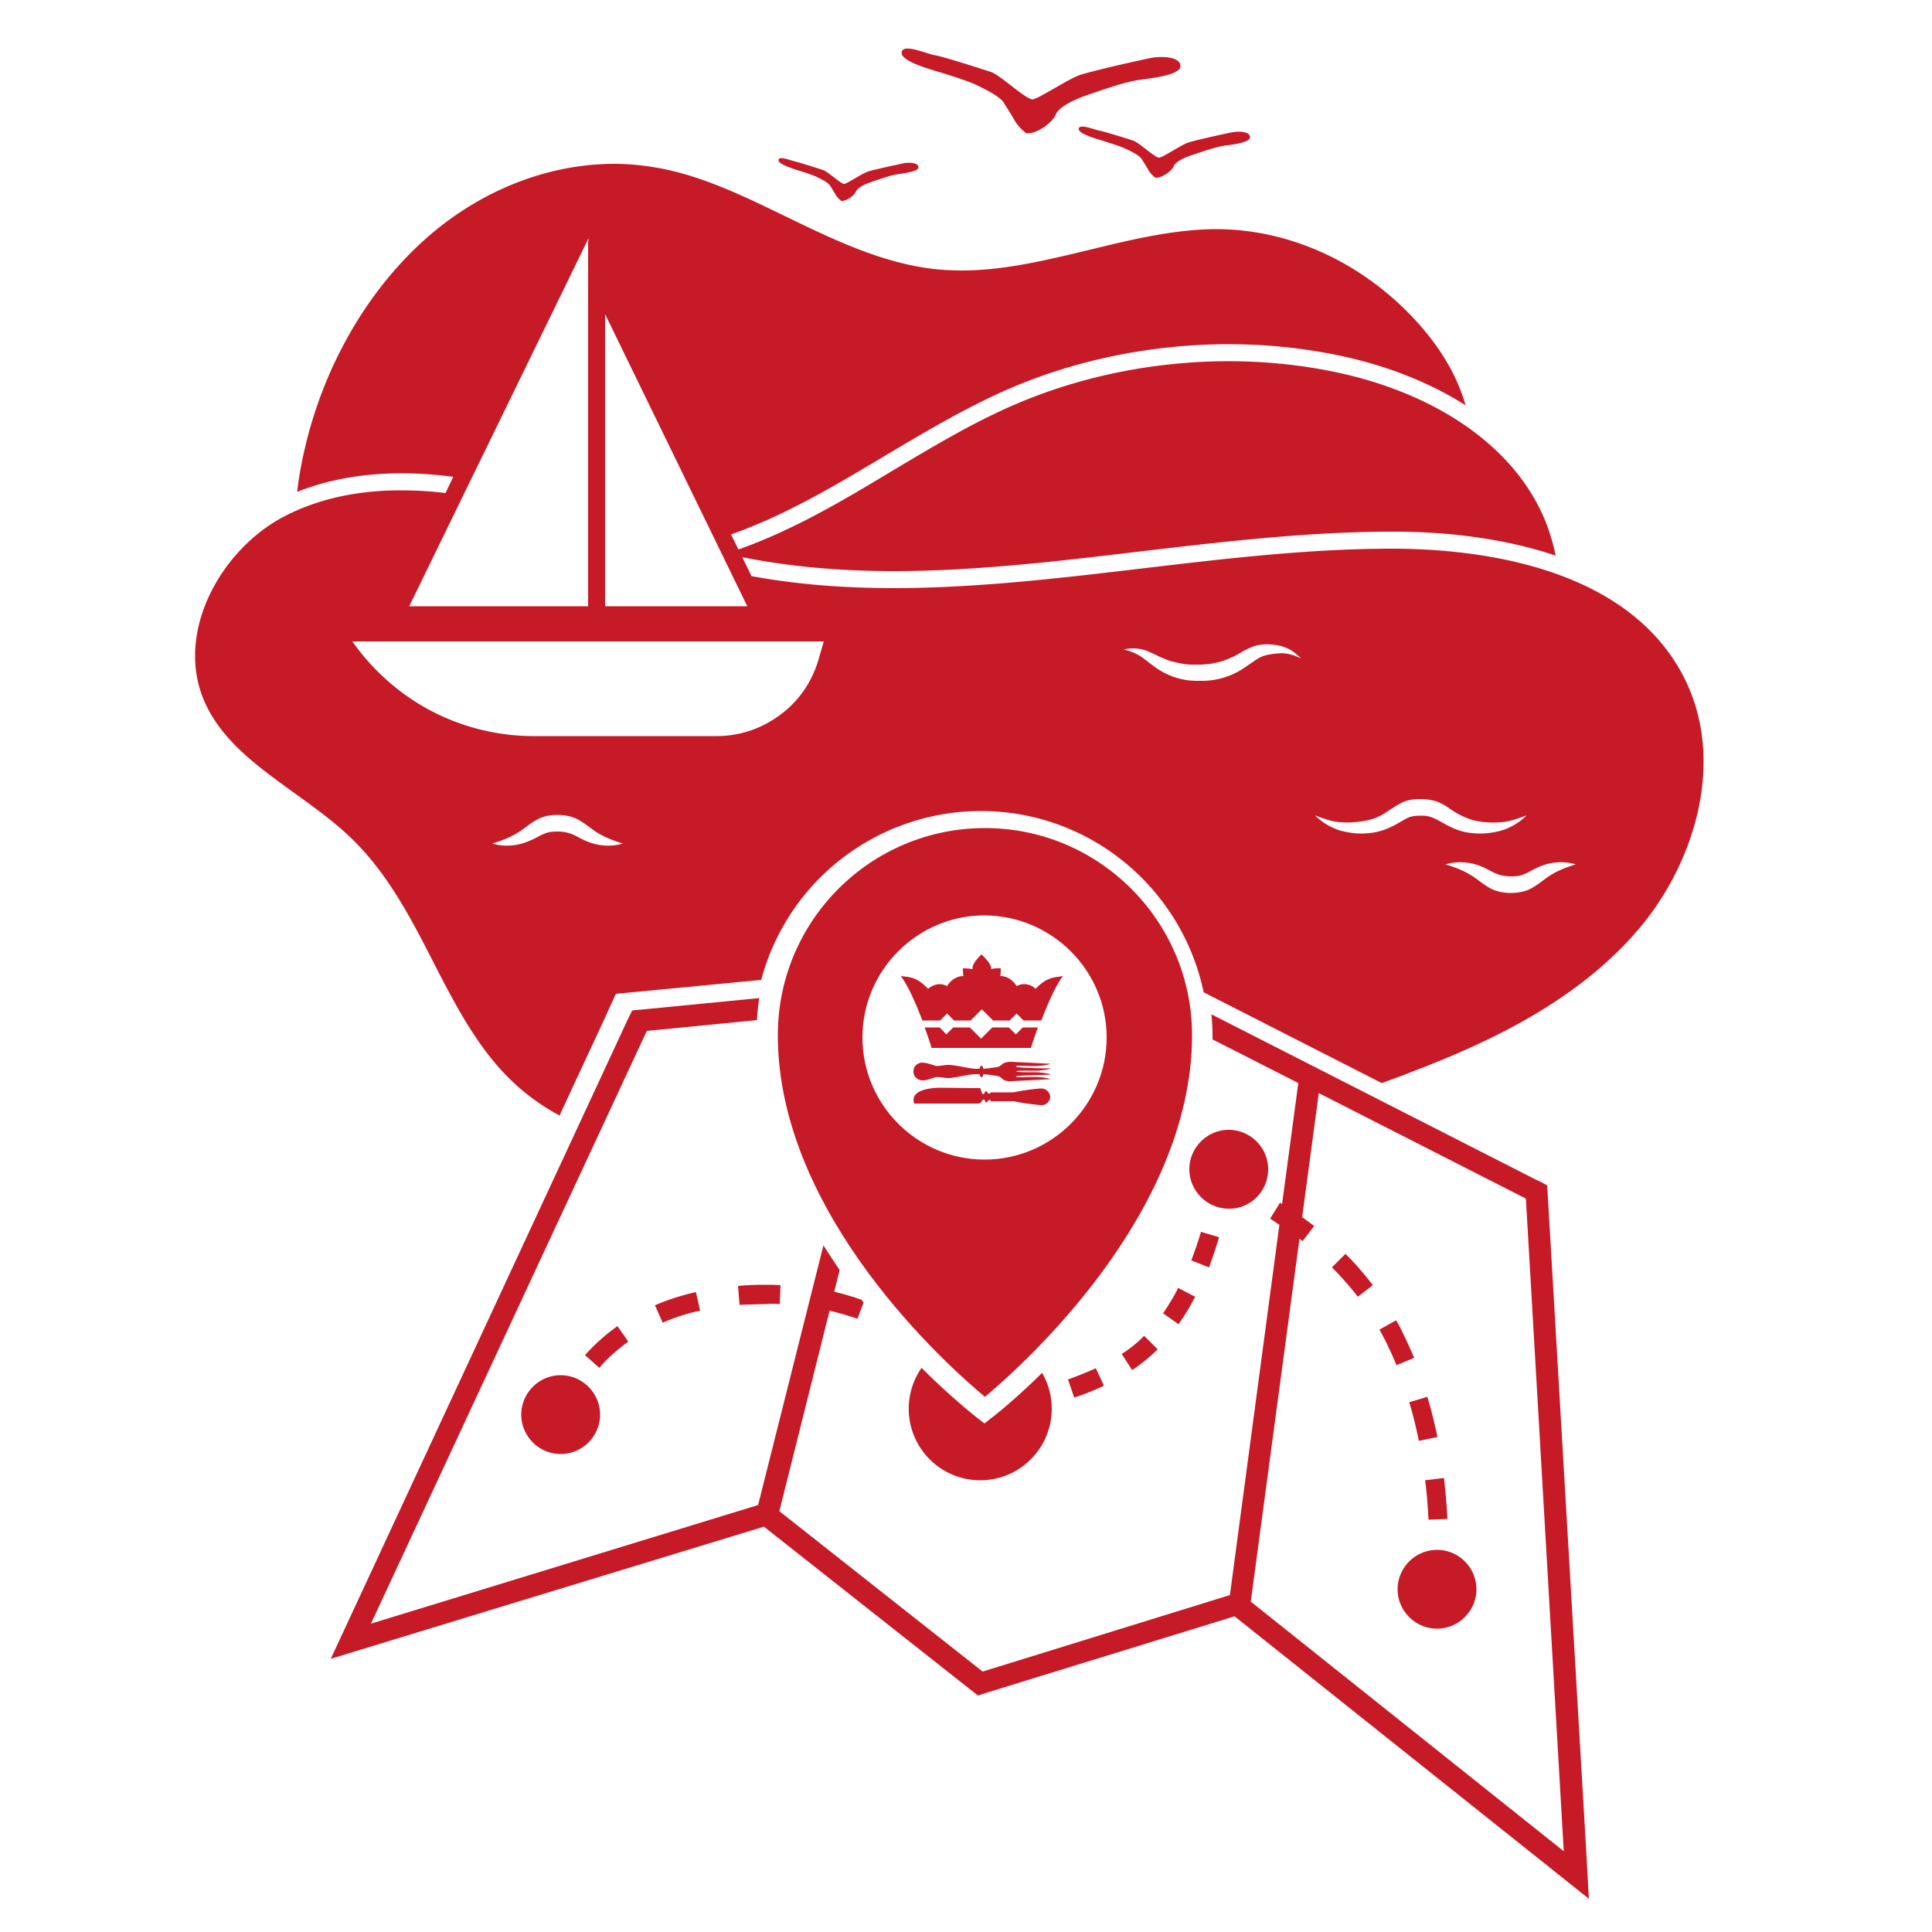
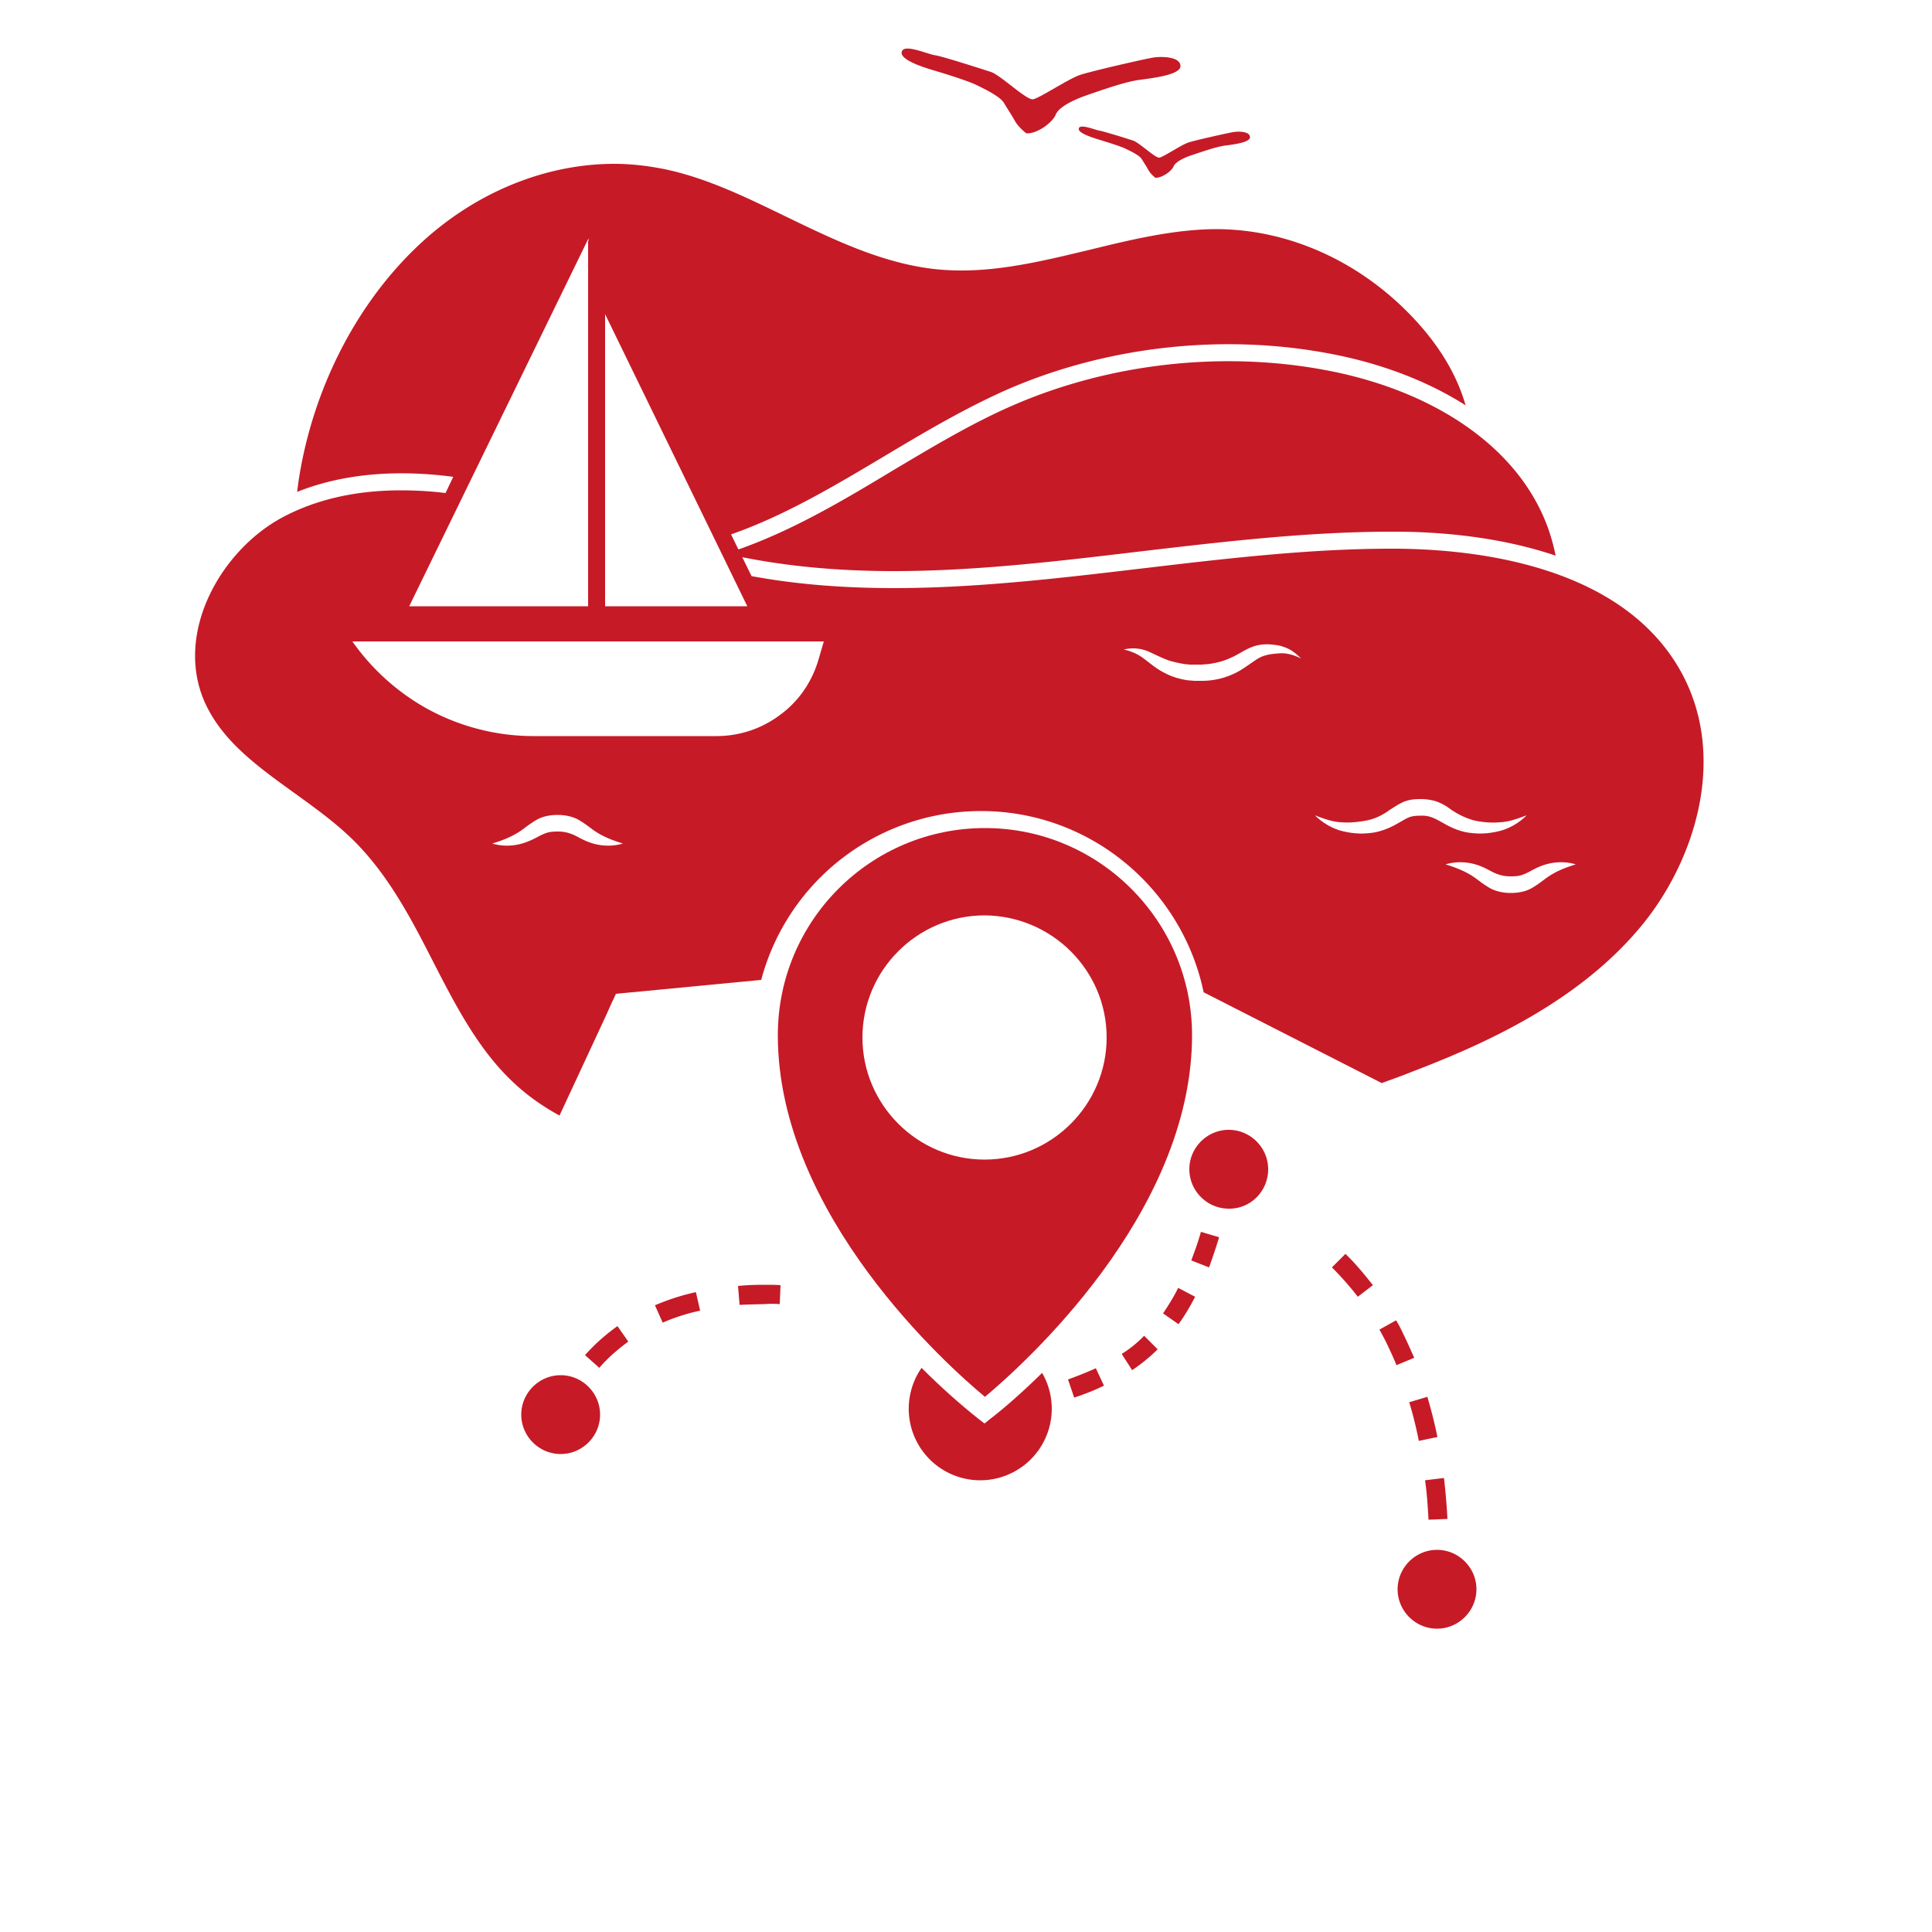
<svg xmlns="http://www.w3.org/2000/svg" xml:space="preserve" id="Warstwa_1" x="0" y="0" style="enable-background:new 0 0 500 500" version="1.1" viewBox="0 0 500 500">
  <style>.st0{fill:#c61a27}</style>
  <path d="M435.5 174.7c-14.9-28.2-53-32.6-74.5-32.7h-.9c-21.4 0-43.2 2.6-64.4 5.1-21.1 2.5-43 5.1-64.3 5.1-13.4 0-25.5-1-36.9-3.1l-2.4-4.9c12 2.4 25 3.6 39.3 3.6 21.1 0 42.8-2.6 63.8-5.1 21.3-2.5 43.3-5.1 64.9-5.1h.9c11.2 0 26.8 1.2 41.6 6.2-.9-4.4-2.3-8.7-4.5-12.9-9-17.5-29.3-30.4-55.5-35.2-26.6-4.9-55.5-1.6-80.2 9.1-10.9 4.7-21.3 11-31.4 17-12.6 7.6-25.7 15.4-39.9 20.4l-1.9-3.9c14-4.9 27-12.7 39.6-20.2 10.2-6.1 20.8-12.4 31.9-17.3 25.5-11.1 55.3-14.5 82.8-9.4 13.7 2.5 25.9 7.2 35.8 13.5-2-7-5.9-14-11.8-20.7-13.9-15.8-33.2-24.9-52.8-24.9h-.3c-10.7.1-21.6 2.7-32.2 5.3-10.9 2.6-22.1 5.4-33.3 5.4-2.2 0-4.3-.1-6.4-.3-13.8-1.4-26.6-7.6-39-13.6-10.3-5-20.9-10.2-31.9-12.4-4.1-.8-8.3-1.3-12.6-1.3-16.1 0-32.4 6-45.9 16.9-17.4 14.1-30.2 36.1-35 60.4-.5 2.5-.9 5-1.2 7.6 11.5-4.6 25.2-5.9 40.4-3.9l-2 4.2c-4-.5-7.9-.7-11.6-.7-11.7 0-22.1 2.4-30.8 7.1-15.8 8.6-27.6 29.6-20.1 47.3 4.4 10.2 13.5 16.8 23.2 23.8 5.4 3.9 11 7.9 15.7 12.6 8.9 8.9 14.8 20.2 20.4 31.2 5.6 10.9 11.4 22.2 20.1 30.6 3.8 3.7 8 6.7 12.6 9.2l12-25.8 1.3-2.9 1.3-2.8 3.1-.3 3.2-.3 31.3-3a58.83 58.83 0 0 1 56.9-43.7c28.3 0 52 20.1 57.6 46.9l46.1 23.5c2.7-1 5.3-1.9 8-3 19.1-7.3 43.1-18.2 59.2-37.7 13.7-16.6 22.2-43 10.7-64.9zM156.6 81.3l36.8 75.6h-36.8V81.3zm-4.3-19.6v.7l-.1-.1v94.6h-46.3l46.4-95.2zm-.5 156c-1.5-.6-2.8-1.5-4-1.9a9.5 9.5 0 0 0-3.5-.6c-1.3 0-2.4.1-3.5.6-1.1.4-2.4 1.3-4 1.9-3 1.3-6.5 1.5-9.4.6 3-.9 5.6-2 7.8-3.6 1.1-.8 2.2-1.7 3.8-2.6 1.6-.9 3.6-1.2 5.3-1.2 1.7 0 3.6.3 5.3 1.2 1.6.9 2.7 1.8 3.8 2.6 2.2 1.6 4.8 2.7 7.8 3.6-2.9.9-6.4.7-9.4-.6zm60-46.9c-1.7 5.7-5.1 10.7-9.9 14.2-4.8 3.6-10.5 5.5-16.5 5.5h-47.3c-9.9 0-19.7-2.6-28.3-7.5-7.3-4.2-13.7-10-18.6-17h122l-1.4 4.8zm119.2-1.7c-1.9.1-3.8.4-5.2 1.2-1.4.8-3 2.1-5 3.3a19.56 19.56 0 0 1-9.7 2.6h-1.7c-.5 0-1.1-.1-1.7-.1-2.2-.3-4.4-.9-6.4-2-2-1-3.6-2.4-5.2-3.6a12.9 12.9 0 0 0-5.3-2.4c2-.5 4.3-.4 6.4.5 2 .9 3.7 1.8 5.5 2.4 1.8.5 3.5.9 5.4 1h2.9c.9-.1 1.8-.1 2.7-.3 1.8-.3 3.5-.8 5.1-1.6 1.7-.7 3.3-2 5.6-2.8 2.3-.8 4.7-.6 6.8-.2 1.1.3 2.2.7 3.1 1.3.9.6 1.7 1.3 2.4 2-1.9-.9-3.8-1.5-5.7-1.3zm36.5 42c-1 0-2 .1-2.8.4-.8.3-1.7.9-2.8 1.5-2.2 1.3-4.9 2.4-7.5 2.6-2.7.3-5.2 0-7.7-.7-2.5-.8-4.7-2.2-6.4-3.9 2.3.9 4.6 1.7 6.8 1.8 2.3.2 4.7-.1 6.8-.5 2.2-.5 4-1.4 5.9-2.8 1-.6 2.1-1.4 3.5-2 1.5-.6 2.9-.7 4.4-.7 1.3 0 2.9.2 4.3.7 1.5.6 2.6 1.3 3.5 2 1.9 1.3 3.8 2.2 5.9 2.8 2.1.5 4.5.7 6.8.5 2.3-.1 4.5-.9 6.9-1.8a15.6 15.6 0 0 1-6.4 3.9c-2.5.7-5.1 1-7.7.7-2.7-.2-5.3-1.3-7.5-2.6-2.5-1.4-3.7-2-6-1.9zm32.6 16.2c-1.1.8-2.2 1.7-3.8 2.6-1.6.9-3.6 1.2-5.3 1.2-1.7 0-3.6-.3-5.3-1.2-1.6-.9-2.7-1.8-3.8-2.6-2.2-1.6-4.8-2.7-7.8-3.6 3-.9 6.4-.7 9.4.6 1.5.6 2.8 1.5 4 1.9 1.1.4 2.1.6 3.5.6 1.3 0 2.4-.1 3.5-.6 1.1-.4 2.4-1.3 3.9-1.9 3-1.3 6.5-1.5 9.4-.6-2.9.9-5.4 1.9-7.7 3.6zM241.6 18.2c2.7.8 8.6 2.6 11.1 3.8 2.5 1.2 6.1 3 7.1 4.6 1 1.7 1.8 2.8 2.8 4.6 1 1.8 3 3.3 3 3.3 2.8.2 6.8-2.8 7.6-4.8.8-2 4.5-3.8 7.9-5 3.5-1.2 9.9-3.5 13.6-4 3.6-.5 10.8-1.3 10.8-3.6s-4.3-2.6-7.1-2.2c-2.8.5-15.9 3.5-18.9 4.5-3 1-10.6 6.1-12.2 6.3-1.7.2-8.4-6.3-10.9-7.1-2.5-.8-12.4-4-14.4-4.3-2-.3-7.9-3-8.6-1-.8 2.1 5.5 4.1 8.2 4.9zm51.7 18.2c-1.5-.5-7.6-2.4-8.8-2.6-1.2-.2-4.9-1.8-5.3-.6-.4 1.2 3.5 2.4 5.1 2.9 1.6.5 5.3 1.6 6.8 2.3 1.5.7 3.8 1.8 4.4 2.8.6 1 1.1 1.7 1.7 2.8.6 1.1 1.8 2 1.8 2 1.7.1 4.2-1.7 4.7-2.9s2.7-2.3 4.9-3c2.1-.7 6.1-2.1 8.3-2.4 2.2-.3 6.6-.8 6.6-2.2 0-1.4-2.6-1.6-4.4-1.3-1.7.3-9.8 2.1-11.6 2.7-1.8.6-6.5 3.8-7.5 3.9-1 .1-5.2-3.9-6.7-4.4z" class="st0" />
-   <path d="M205.6 43.8c1.3.4 4.3 1.3 5.6 1.9 1.2.6 3.1 1.5 3.6 2.3.5.8.9 1.4 1.4 2.3.5.9 1.5 1.7 1.5 1.7 1.4.1 3.4-1.4 3.8-2.4.4-1 2.2-1.9 4-2.5 1.8-.6 5-1.8 6.8-2 1.8-.3 5.4-.7 5.4-1.8 0-1.2-2.2-1.3-3.6-1.1-1.4.3-8 1.7-9.5 2.2-1.5.5-5.3 3.1-6.1 3.2-.8.1-4.2-3.2-5.5-3.6-1.2-.4-6.2-2-7.2-2.2-1-.2-4-1.5-4.3-.5-.4 1 2.8 2 4.1 2.5zm-7.9 351.3 53.1 41.9 2.3 1.8 2.8-.9 31.8-9.8 31.8-9.8 81.8 65.2 9.9 7.9-.7-12.6-9.9-168.8-.2-3.2-1.4-.8-1.5-.7-84-42.8c.2 1.8.3 3.6.3 5.4v1.1l22.2 11.3-4.2 31.3c-.2-.1-.4-.2-.5-.4l-2.6 4.2c.8.5 1.6 1 2.4 1.6l-12.8 95.8-64 19.8-52.6-41.5 13-51.9c2.5.6 4.9 1.3 7.2 2.1l1.6-4.2c-.2-.2-.3-.4-.5-.7-2.2-.8-4.6-1.5-7.1-2.1l1.4-5.6c-1.4-2.1-2.8-4.2-4.2-6.4l-16.9 67.2L96 420.2l71.4-153.4 28.5-2.8c.1-1.9.3-3.8.6-5.7l-29.7 2.9-3.2.3-1.4 2.9-71.3 153.5-5.3 11.4 12.1-3.7 100-30.5zm138.6-74.5c.3.2.5.4.8.6l3-3.9c-1-.8-2-1.5-3.1-2.3l4.3-32.1 53.6 27.3 9.8 168.9-81-64.6 12.6-93.9z" class="st0" />
  <path d="M171.5 342.3c3-1.3 6.3-2.4 9.7-3.1l-1.1-4.8c-3.7.8-7.3 2-10.6 3.4l2 4.5zm-8.9 4.9-2.8-4c-3.1 2.2-5.9 4.7-8.4 7.5l3.7 3.3c2.2-2.6 4.8-4.8 7.5-6.8zm39.2-9.7.2-4.9c-1.3-.1-2.7-.1-4.1-.1h-.4c-2.2 0-4.4.1-6.5.3l.4 4.9c2-.1 6.5-.2 6.5-.2 1.4-.1 2.7-.1 3.9 0zm76.2 24.2c2.7-.9 5.3-1.9 7.7-3.1l-2.1-4.5c-2.2 1-4.7 2-7.2 2.9l1.6 4.7zm15-7.1c2.5-1.7 4.7-3.5 6.6-5.4l-3.5-3.5a30.5 30.5 0 0 1-5.8 4.7l2.7 4.2zm22.5-34.4-4.7-1.4c-.7 2.5-1.6 5-2.5 7.4l4.6 1.8c.9-2.5 1.8-5.1 2.6-7.8zM301 339.9l4 2.8c1.6-2.2 3-4.6 4.3-7.1l-4.4-2.3c-1.1 2.3-2.5 4.5-3.9 6.6zm43.7-11.9c2.4 2.4 4.7 5 6.7 7.6l3.9-3c-2.2-2.8-4.5-5.6-7.1-8.1l-3.5 3.5zm18.5 17.3c-.6-1.3-1.2-2.5-1.9-3.6l-4.3 2.4c.6 1.1 1.2 2.2 1.8 3.4.9 1.9 1.8 3.8 2.6 5.8l4.6-1.9c-.9-2-1.8-4.1-2.8-6.1zm4 27.6 4.8-1c-.7-3.5-1.6-7-2.6-10.4l-4.7 1.4c1 3.2 1.8 6.6 2.5 10zm2.5 20.4 4.9-.2c-.2-3.6-.5-7.1-.9-10.6l-4.9.6c.5 3.3.7 6.8.9 10.2zm-224.6-37.4c-5.6 0-10.2 4.6-10.2 10.2s4.6 10.2 10.2 10.2 10.2-4.6 10.2-10.2-4.6-10.2-10.2-10.2zm183.1-53.3c0-5.6-4.6-10.2-10.2-10.2s-10.2 4.6-10.2 10.2 4.6 10.2 10.2 10.2c5.6.1 10.2-4.5 10.2-10.2zm43.7 98.5c-5.6 0-10.2 4.6-10.2 10.2s4.6 10.2 10.2 10.2 10.2-4.6 10.2-10.2-4.6-10.2-10.2-10.2zm-117.1-32.7-1.7-1.3c-.7-.6-6.7-5.2-14.6-13.1a18.52 18.52 0 0 0 15.2 29.1 18.52 18.52 0 0 0 16-27.8c-7.2 7.1-12.6 11.3-13.3 11.8l-1.6 1.3z" class="st0" />
  <path d="M201.3 267.9c0 46.6 44.3 85.9 53.6 93.6 9.2-7.7 53.6-47 53.6-93.6 0-29.5-24-53.6-53.6-53.6s-53.6 24-53.6 53.6zm85.1.6c0 17.4-14.2 31.6-31.6 31.6-17.4 0-31.6-14.2-31.6-31.6 0-17.4 14.2-31.6 31.6-31.6 17.4.1 31.6 14.2 31.6 31.6z" class="st0" />
-   <path d="M236.4 277.5c.1 1.3 1.2 2 2.2 2.1 1.1.1 2.7-.6 3.4-.8.6-.2 1.8.1 3.2.2 1.4.1 4.9-.9 7.1-1h1.2c.1.5.3.8.5.8s.4-.3.5-.8c1.4.1 2.5.3 2.5.3l.8.1s.8 0 1.6.8 2.5.6 2.5.6l9.8-.5v-.1c-.4-.1-2-.5-4-.5-2.3 0-4.8.2-4.8-.1 0-.3 7.7-.4 8.9-.5v-.1c-.4-.1-2-.5-4-.5-2.1 0-4.5 0-4.8-.2.3-.3 2.7-.2 4.8-.2 2 0 3.7-.4 4-.5v-.1c-1.2 0-8.9-.1-8.9-.5 0-.3 2.5-.1 4.8-.1 2 0 3.6-.4 4-.5v-.1l-9.8-.5s-1.7-.1-2.5.6c-.8.8-1.6.8-1.6.8l-.8.1s-1.1.2-2.5.3c-.1-.5-.3-.8-.5-.8s-.4.3-.5.8h-1.2c-2.2-.2-5.7-1.1-7.1-1-1.4.1-2.6.4-3.2.2-.6-.2-2.3-.8-3.4-.8-1.1.1-2.1.8-2.2 2.1v.4zm33.1 4.2c-.8 0-4.5.4-7.2 1h-6v.3h-.6c-.1-.3-.3-.6-.5-.6s-.4.3-.5.7h-.5c-.1-.4-.3-.9-.5-1.5-2.2 0-10.1-.1-10.1-.1s-8.5-.2-7 4.1h16.6s.8-.1 1.1-1h.5c.1.4.3.7.5.7s.3-.2.5-.6h.6v.3h6c2.7.6 6.5 1 7.2 1 1.2 0 2.2-1 2.2-2.2-.1-1.1-1.1-2.1-2.3-2.1zM254 271.2h12.8s.7-2.3 1.8-5.3h-3.9l-1.8 1.8-1.8-1.8h-4.3l-2.9 2.9-2.9-2.9h-4.3l-1.8 1.8-1.7-1.8h-3.9c1.1 3 1.8 5.3 1.8 5.3H254zm0-24.2c-.2.2-2.3 2.2-2.3 3.4v.4c-1.2-.2-2.5-.2-2.5-.2s0 1 .1 2c-1.7 0-3.3 1.1-4.2 2.6-.6-.3-1.2-.5-1.9-.5-1.1 0-2.2.5-3 1.2-3-3.1-4.7-3-7.1-3.3 1.9 2.4 4 7.3 5.6 11.5h4.6l1.8-1.8 1.8 1.8h4.3l2.9-2.9 2.9 2.9h4.3l1.8-1.8 1.8 1.8h4.6c1.6-4.2 3.7-9.1 5.6-11.5-2.3.4-4.1.2-7.1 3.3a4.14 4.14 0 0 0-4.9-.7c-1-1.6-2.5-2.6-4.2-2.6.1-1 .1-2 .1-2s-1.4-.1-2.5.2v-.4c-.2-1.3-2.3-3.2-2.5-3.4z" class="st0" />
</svg>